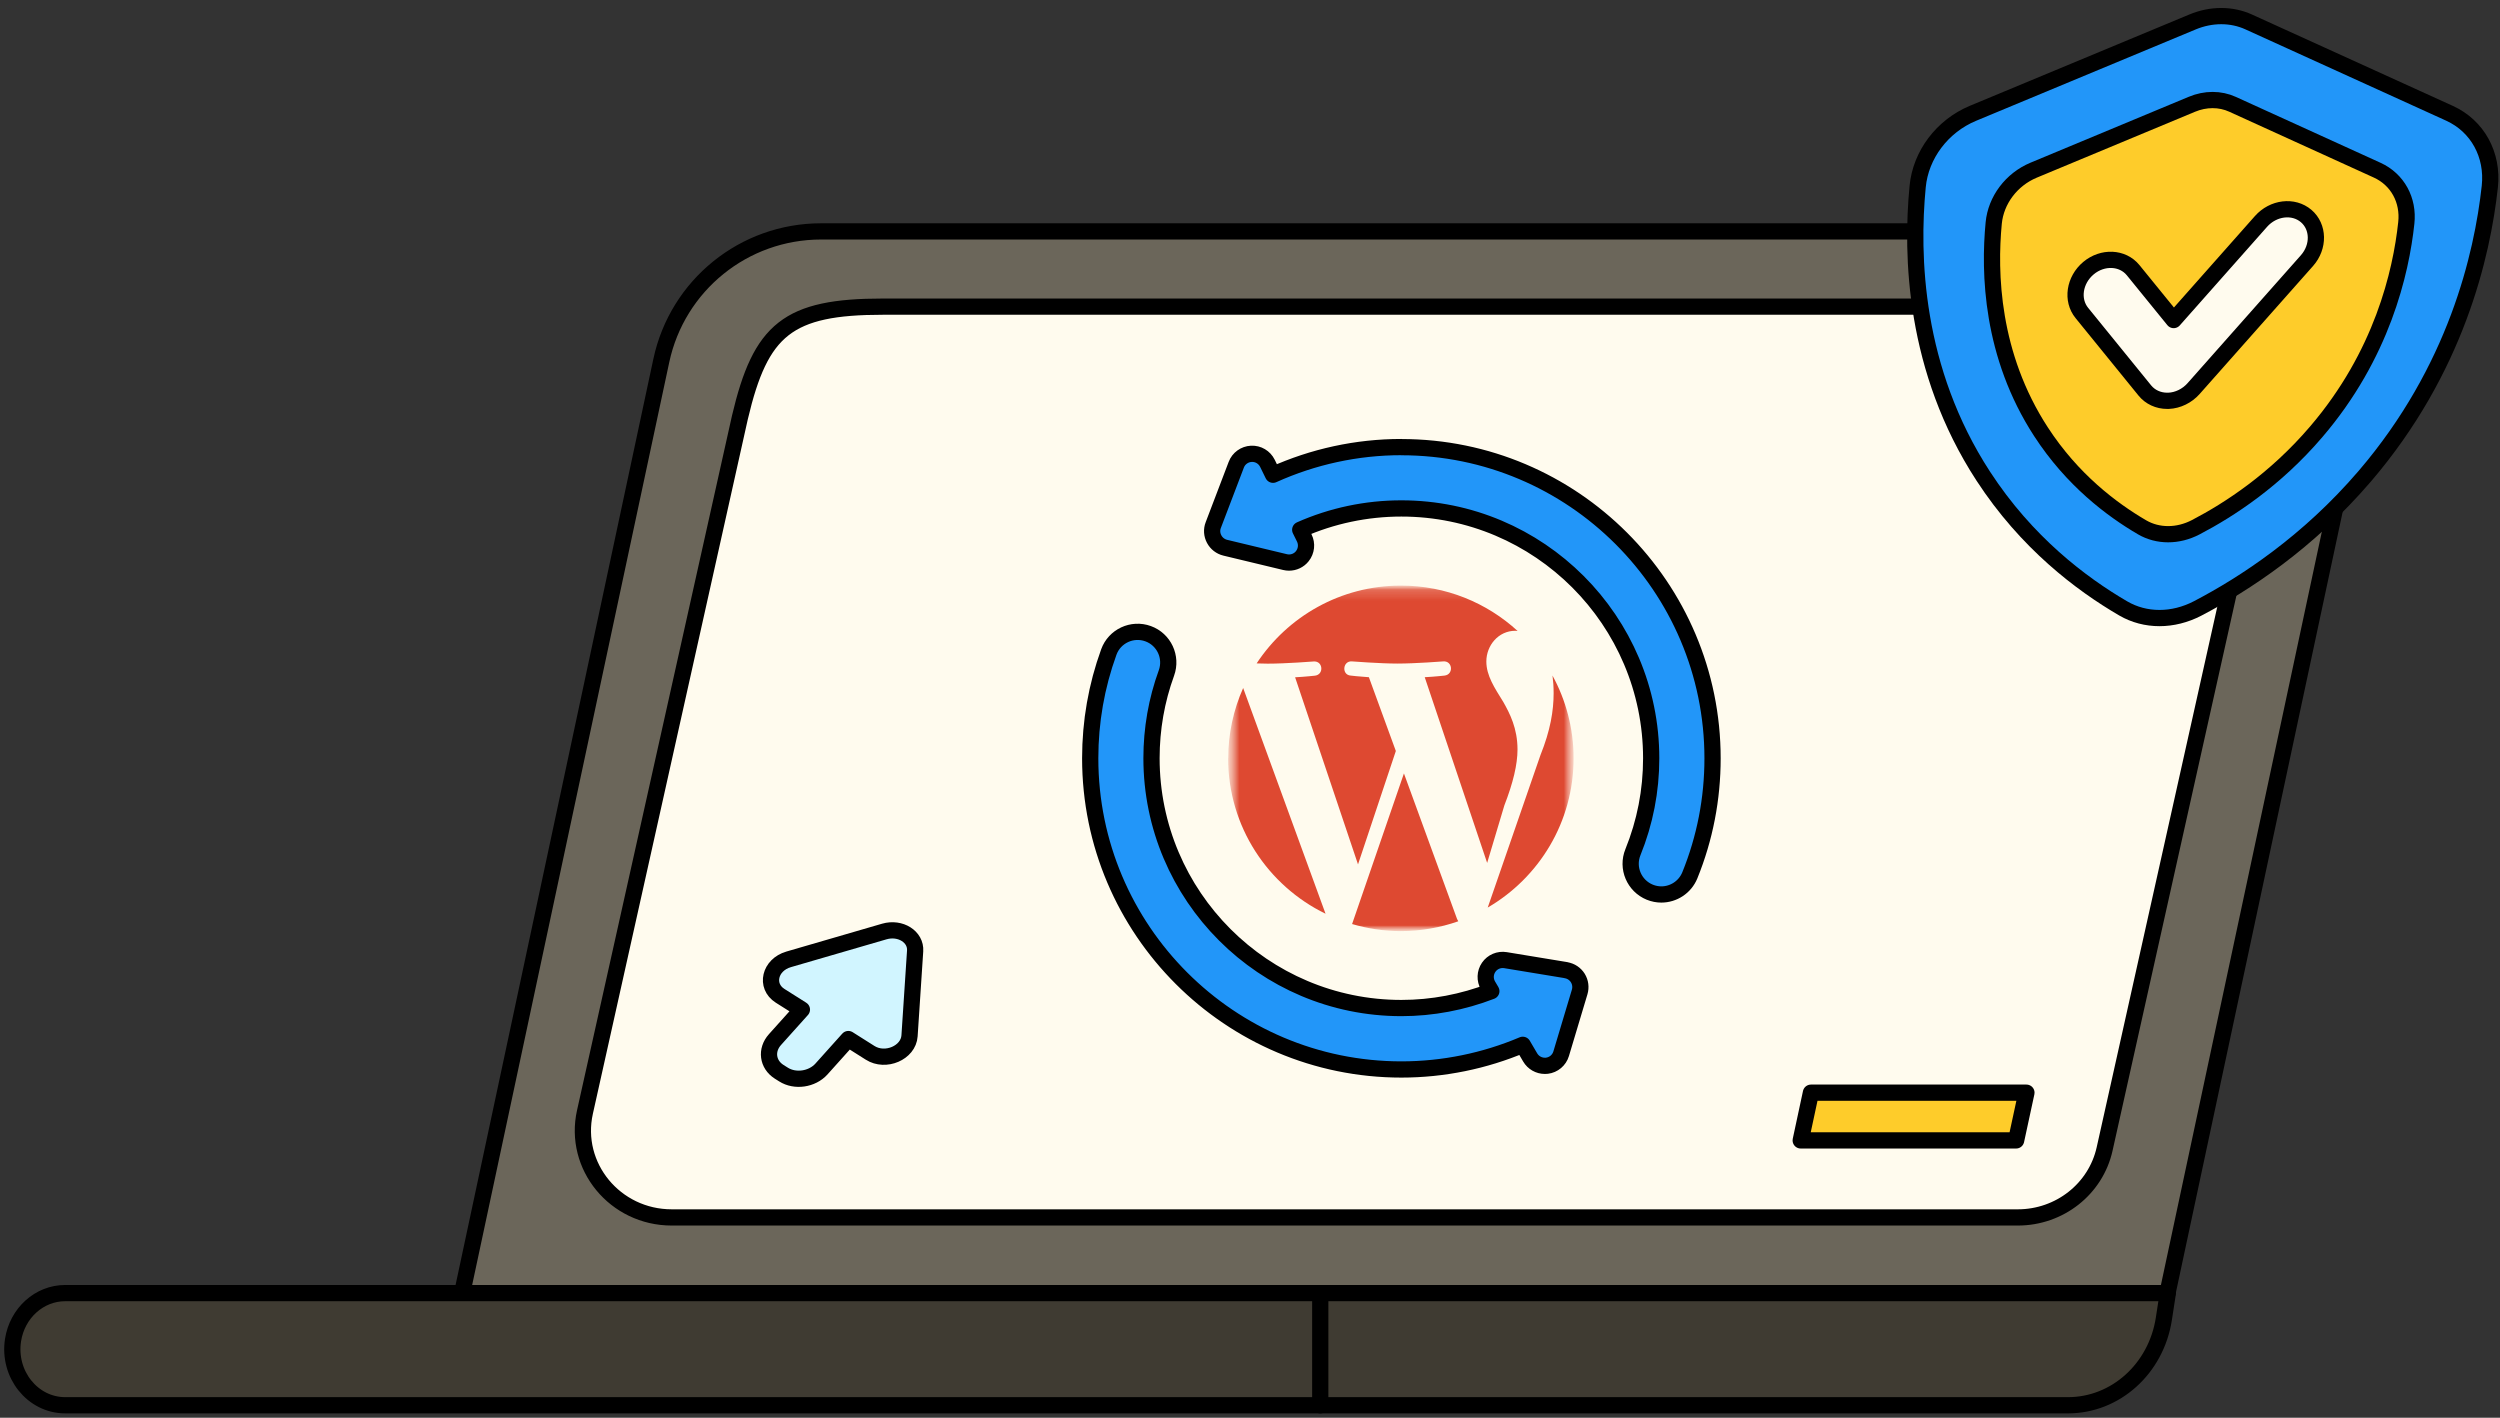
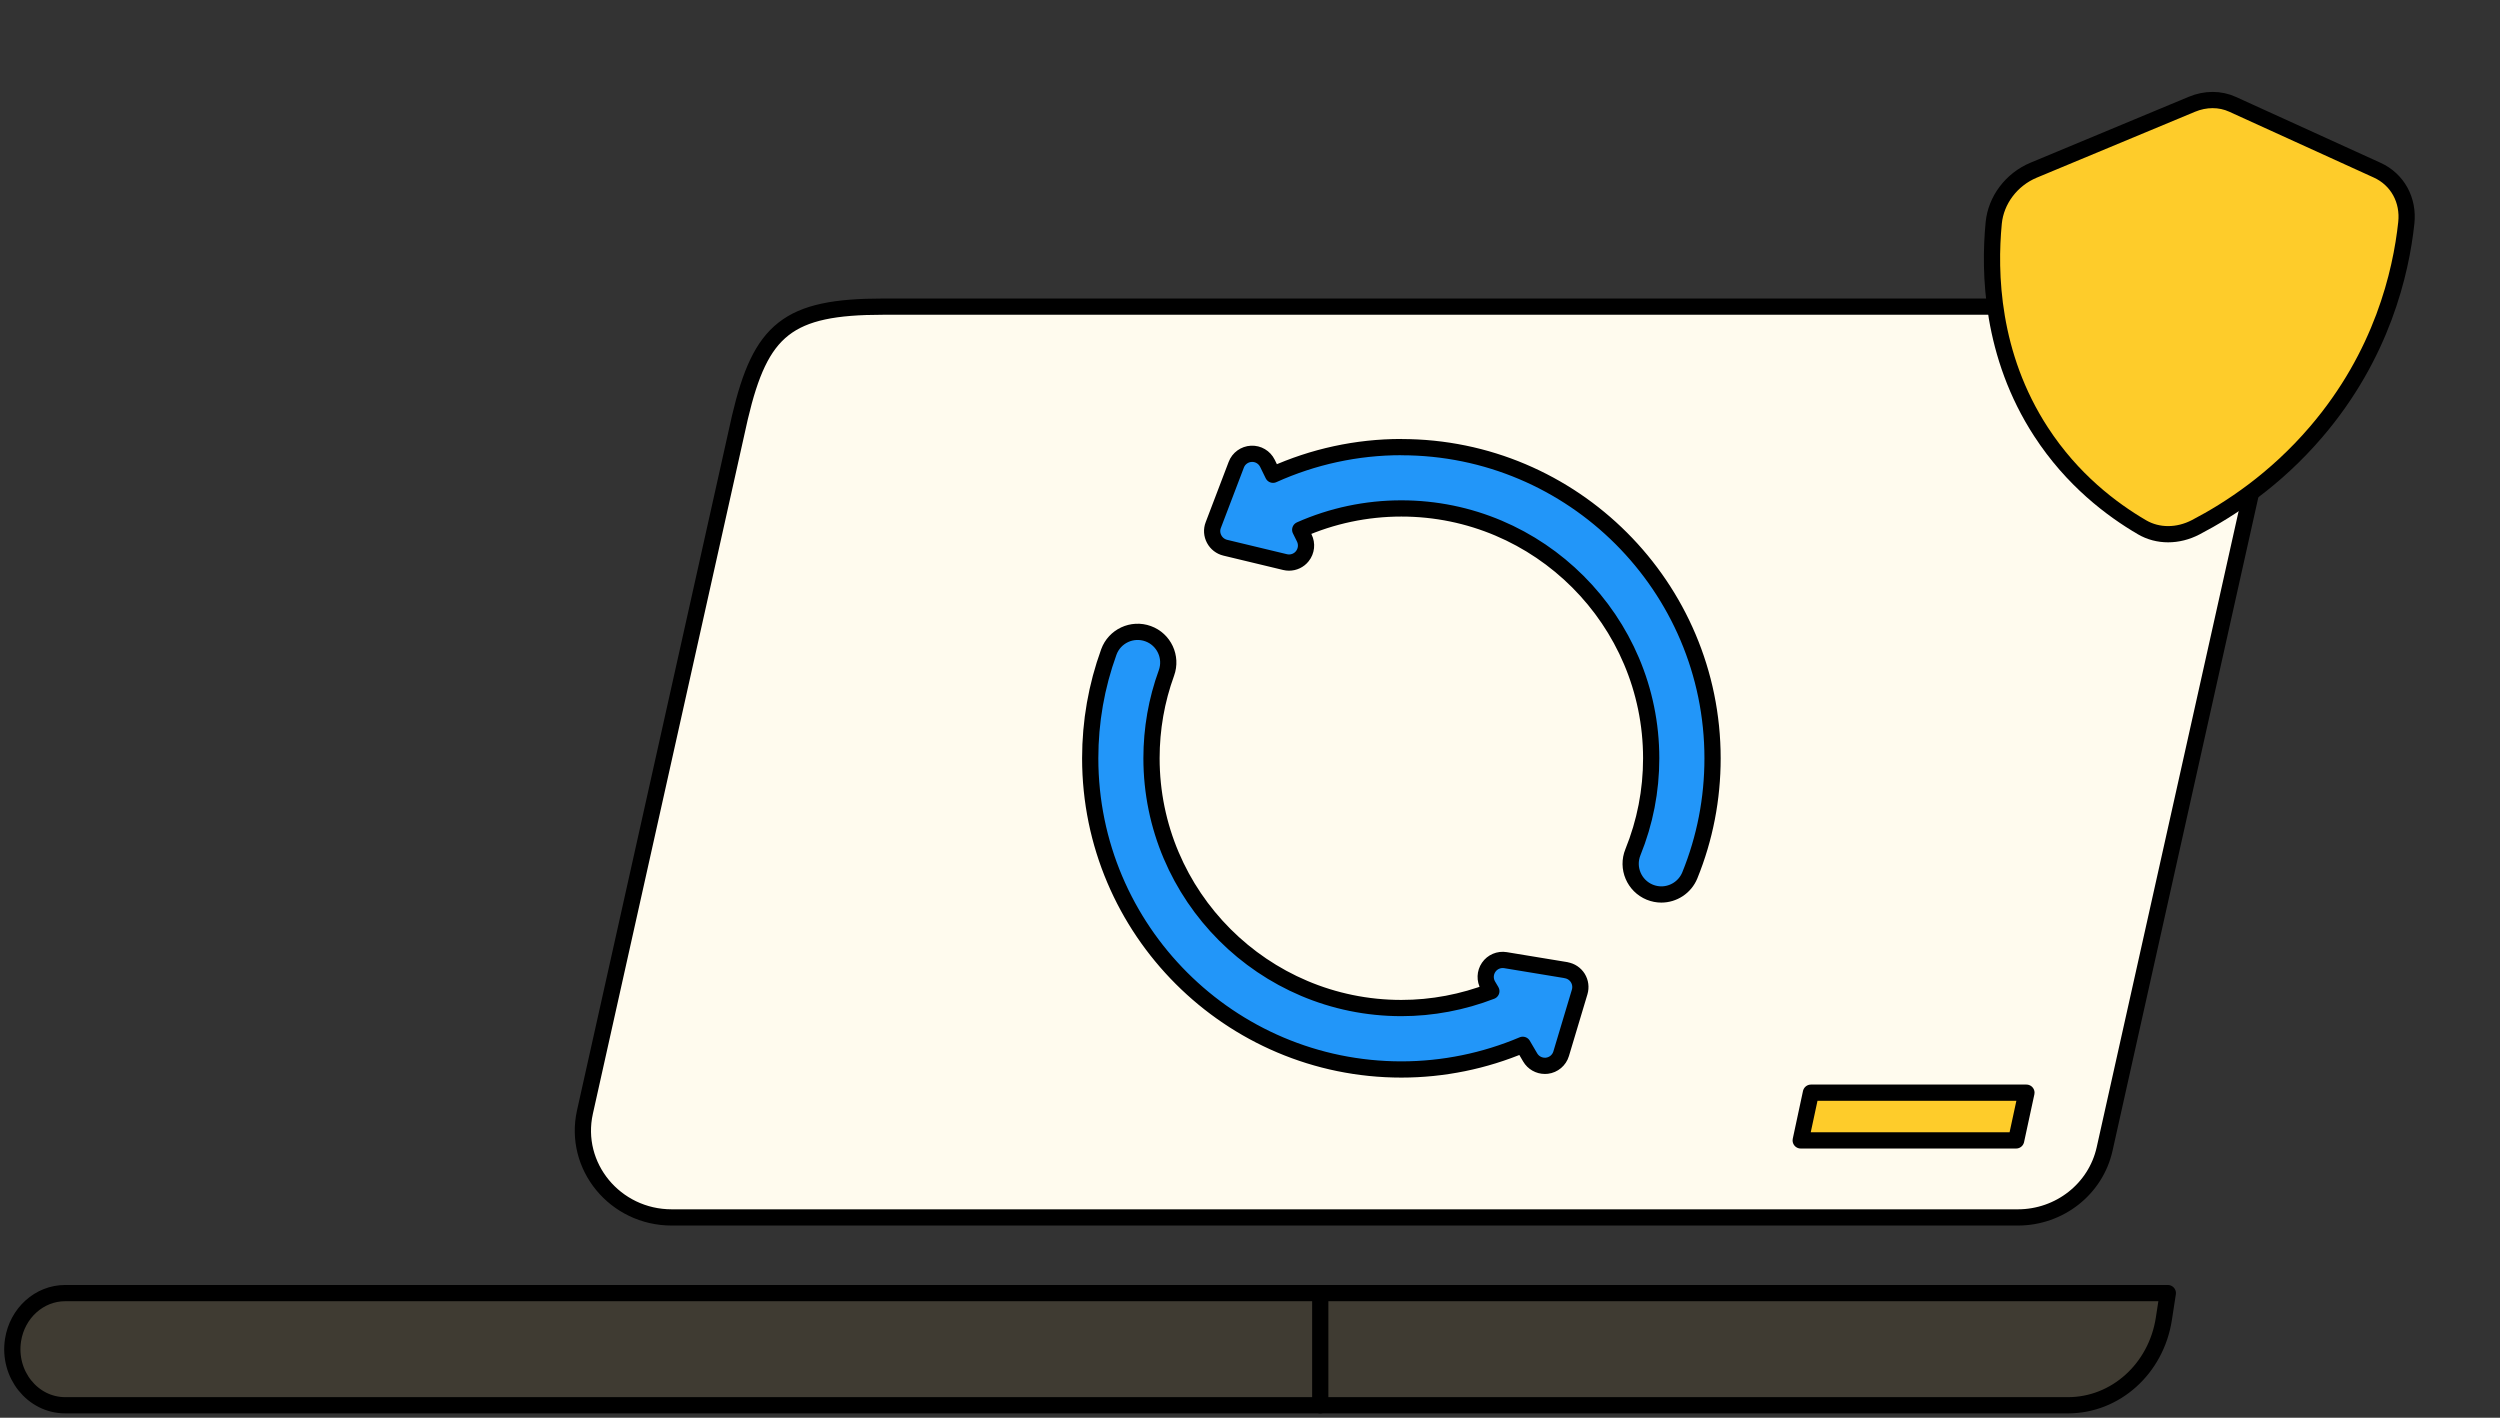
<svg xmlns="http://www.w3.org/2000/svg" width="231" height="131" viewBox="0 0 231 131" fill="none">
  <rect x="0" y="0" width="231" height="131" fill="#333333" stroke="none" />
-   <path d="M218.824 32.654L200.276 119.482H42.701L61.106 33.314C62.591 26.354 68.741 21.382 75.859 21.382H209.704C215.636 21.382 220.061 26.849 218.824 32.654Z" fill="#6B665A" stroke="black" stroke-width="1.5" stroke-linecap="round" stroke-linejoin="round" />
  <path d="M209.675 38.009L194.465 106.176C193.64 109.866 190.302 112.491 186.447 112.491H62.067C56.832 112.491 52.932 107.759 54.05 102.749L68.367 38.572C70.287 30.412 72.799 28.334 81.582 28.334H201.507C209.007 28.409 211.317 30.614 209.675 38.002V38.009Z" fill="#FFFBEE" stroke="black" stroke-width="1.5" stroke-linecap="round" stroke-linejoin="round" />
  <path d="M186.29 105.374H166.385L167.33 100.964H187.242L186.29 105.374Z" fill="#FECC2A" stroke="black" stroke-width="1.5" stroke-linecap="round" stroke-linejoin="round" />
  <path d="M191.074 129.847H6.027C3.012 129.847 0.717 126.982 1.204 123.825C1.594 121.32 3.634 119.482 6.027 119.482H200.307L199.939 121.867C199.227 126.472 195.477 129.847 191.082 129.847H191.074Z" fill="#3F3B32" stroke="black" stroke-width="1.5" stroke-linecap="round" stroke-linejoin="round" />
  <path d="M121.992 119.482V129.847" stroke="black" stroke-width="1.5" stroke-linecap="round" stroke-linejoin="round" />
  <mask id="mask0_4509_9882" style="mask-type:luminance" maskUnits="userSpaceOnUse" x="113" y="54" width="33" height="33">
    <path d="M145.437 54.106H113.51V86.034H145.437V54.106Z" fill="white" />
  </mask>
  <g mask="url(#mask0_4509_9882)">
    <mask id="mask1_4509_9882" style="mask-type:luminance" maskUnits="userSpaceOnUse" x="113" y="54" width="33" height="33">
      <path d="M145.408 54.107H113.48V86.034H145.408V54.107Z" fill="white" />
    </mask>
    <g mask="url(#mask1_4509_9882)">
-       <path d="M113.48 70.067C113.48 76.382 117.155 81.842 122.48 84.429L114.868 63.572C113.983 65.559 113.488 67.757 113.488 70.067H113.48ZM140.218 69.264C140.218 67.292 139.505 65.927 138.905 64.862C138.095 63.549 137.338 62.432 137.338 61.119C137.338 59.649 138.448 58.284 140.015 58.284C140.083 58.284 140.15 58.292 140.225 58.299C137.383 55.697 133.603 54.107 129.448 54.107C123.868 54.107 118.963 56.972 116.113 61.299C116.488 61.314 116.84 61.322 117.14 61.322C118.813 61.322 121.393 61.119 121.393 61.119C122.255 61.067 122.353 62.334 121.498 62.432C121.498 62.432 120.635 62.529 119.668 62.582L125.48 79.869L128.975 69.392L126.485 62.574C125.623 62.522 124.813 62.424 124.813 62.424C123.95 62.372 124.055 61.059 124.91 61.112C124.91 61.112 127.543 61.314 129.118 61.314C130.79 61.314 133.37 61.112 133.37 61.112C134.233 61.059 134.33 62.327 133.475 62.424C133.475 62.424 132.613 62.522 131.645 62.574L137.413 79.734L139.003 74.417C139.813 72.339 140.218 70.622 140.218 69.257V69.264ZM129.725 71.462L124.933 85.382C126.365 85.802 127.873 86.034 129.44 86.034C131.3 86.034 133.085 85.712 134.743 85.127C134.698 85.059 134.66 84.984 134.63 84.909L129.725 71.469V71.462ZM143.45 62.409C143.518 62.919 143.555 63.459 143.555 64.052C143.555 65.672 143.255 67.494 142.34 69.767L137.465 83.859C142.213 81.092 145.4 75.954 145.4 70.067C145.4 67.292 144.688 64.682 143.443 62.409H143.45Z" fill="#DE4931" />
-     </g>
+       </g>
  </g>
  <path d="M129.477 41.31C125.367 41.31 121.332 42.195 117.627 43.867L117.11 42.81C116.832 42.247 116.255 41.902 115.625 41.932C115.002 41.962 114.447 42.36 114.23 42.945L112.107 48.517C111.942 48.937 111.972 49.41 112.19 49.815C112.4 50.212 112.775 50.505 113.217 50.61L118.737 51.937C118.857 51.967 118.985 51.982 119.105 51.982C119.577 51.982 120.035 51.772 120.335 51.39C120.717 50.91 120.785 50.257 120.515 49.71L120.14 48.952C123.065 47.655 126.245 46.98 129.485 46.98C142.212 46.98 152.57 57.337 152.57 70.065C152.57 73.065 152 75.982 150.882 78.742C150.29 80.197 150.995 81.847 152.442 82.44C152.795 82.582 153.155 82.65 153.507 82.65C154.625 82.65 155.69 81.982 156.14 80.88C157.535 77.445 158.24 73.807 158.24 70.072C158.24 54.217 145.34 41.317 129.485 41.317L129.477 41.31Z" fill="#2296F9" stroke="black" stroke-width="1.5" stroke-linecap="round" stroke-linejoin="round" />
  <path d="M144.701 89.64L139.106 88.718C138.499 88.62 137.899 88.875 137.554 89.378C137.209 89.88 137.186 90.54 137.494 91.065L137.801 91.583C135.161 92.603 132.341 93.143 129.484 93.143C116.756 93.143 106.399 82.785 106.399 70.058C106.399 67.35 106.864 64.695 107.779 62.183C108.311 60.713 107.554 59.085 106.084 58.553C104.614 58.02 102.986 58.778 102.454 60.248C101.314 63.39 100.736 66.69 100.736 70.065C100.736 85.92 113.636 98.82 129.491 98.82C133.354 98.82 137.179 98.033 140.704 96.54L141.386 97.703C141.671 98.19 142.189 98.483 142.744 98.483C142.804 98.483 142.871 98.483 142.931 98.475C143.554 98.4 144.071 97.965 144.251 97.365L145.961 91.658C146.089 91.223 146.029 90.758 145.789 90.368C145.549 89.985 145.159 89.723 144.709 89.648L144.701 89.64Z" fill="#2296F9" stroke="black" stroke-width="1.5" stroke-linecap="round" stroke-linejoin="round" />
-   <path d="M226.34 10.47L207.792 2.033C206.202 1.305 204.32 1.305 202.58 2.033L182.3 10.47C179.457 11.655 177.47 14.31 177.192 17.235C176.577 23.61 176.848 34.155 183.253 43.995C187.25 50.138 192.29 53.948 196.19 56.22C198.223 57.405 200.787 57.405 203.06 56.22C207.425 53.94 213.252 50.13 218.51 43.995C226.932 34.155 229.362 23.61 230.06 17.235C230.375 14.31 228.935 11.655 226.34 10.47Z" fill="#2296F9" stroke="black" stroke-width="1.5" stroke-linecap="round" stroke-linejoin="round" />
  <path d="M219.657 15.727L206.285 9.637C205.137 9.112 203.78 9.112 202.527 9.637L187.902 15.727C185.855 16.582 184.422 18.495 184.22 20.602C183.777 25.2 183.972 32.805 188.592 39.9C191.472 44.332 195.11 47.077 197.922 48.72C199.385 49.575 201.237 49.575 202.88 48.72C206.03 47.077 210.23 44.332 214.017 39.9C220.092 32.805 221.847 25.2 222.342 20.602C222.575 18.495 221.532 16.582 219.657 15.727Z" fill="#FECC2A" stroke="black" stroke-width="1.5" stroke-linecap="round" stroke-linejoin="round" />
-   <path d="M200.247 37.035C199.429 37.035 198.679 36.69 198.184 36.083L192.365 28.92C191.39 27.728 191.667 25.875 192.972 24.78C194.277 23.685 196.122 23.768 197.097 24.96L200.847 29.573L208.917 20.46C210.049 19.185 211.91 18.96 213.087 19.958C214.257 20.955 214.294 22.8 213.169 24.075L202.684 35.91C202.084 36.585 201.237 36.998 200.374 37.035C200.337 37.035 200.3 37.035 200.262 37.035H200.247Z" fill="#FFFBEE" stroke="black" stroke-width="1.5" stroke-linecap="round" stroke-linejoin="round" />
-   <path d="M84.041 95.715L84.558 87.87C84.648 86.558 83.193 85.643 81.716 86.07L72.873 88.643C71.118 89.153 70.661 91.11 72.078 92.01L74.096 93.285L71.606 96.06C70.743 97.02 70.916 98.348 71.988 99.03L72.393 99.285C73.466 99.968 75.033 99.735 75.896 98.783L78.386 96.008L80.403 97.283C81.821 98.183 83.936 97.275 84.041 95.715Z" fill="#D1F5FF" stroke="black" stroke-width="1.5" stroke-linecap="round" stroke-linejoin="round" />
</svg>